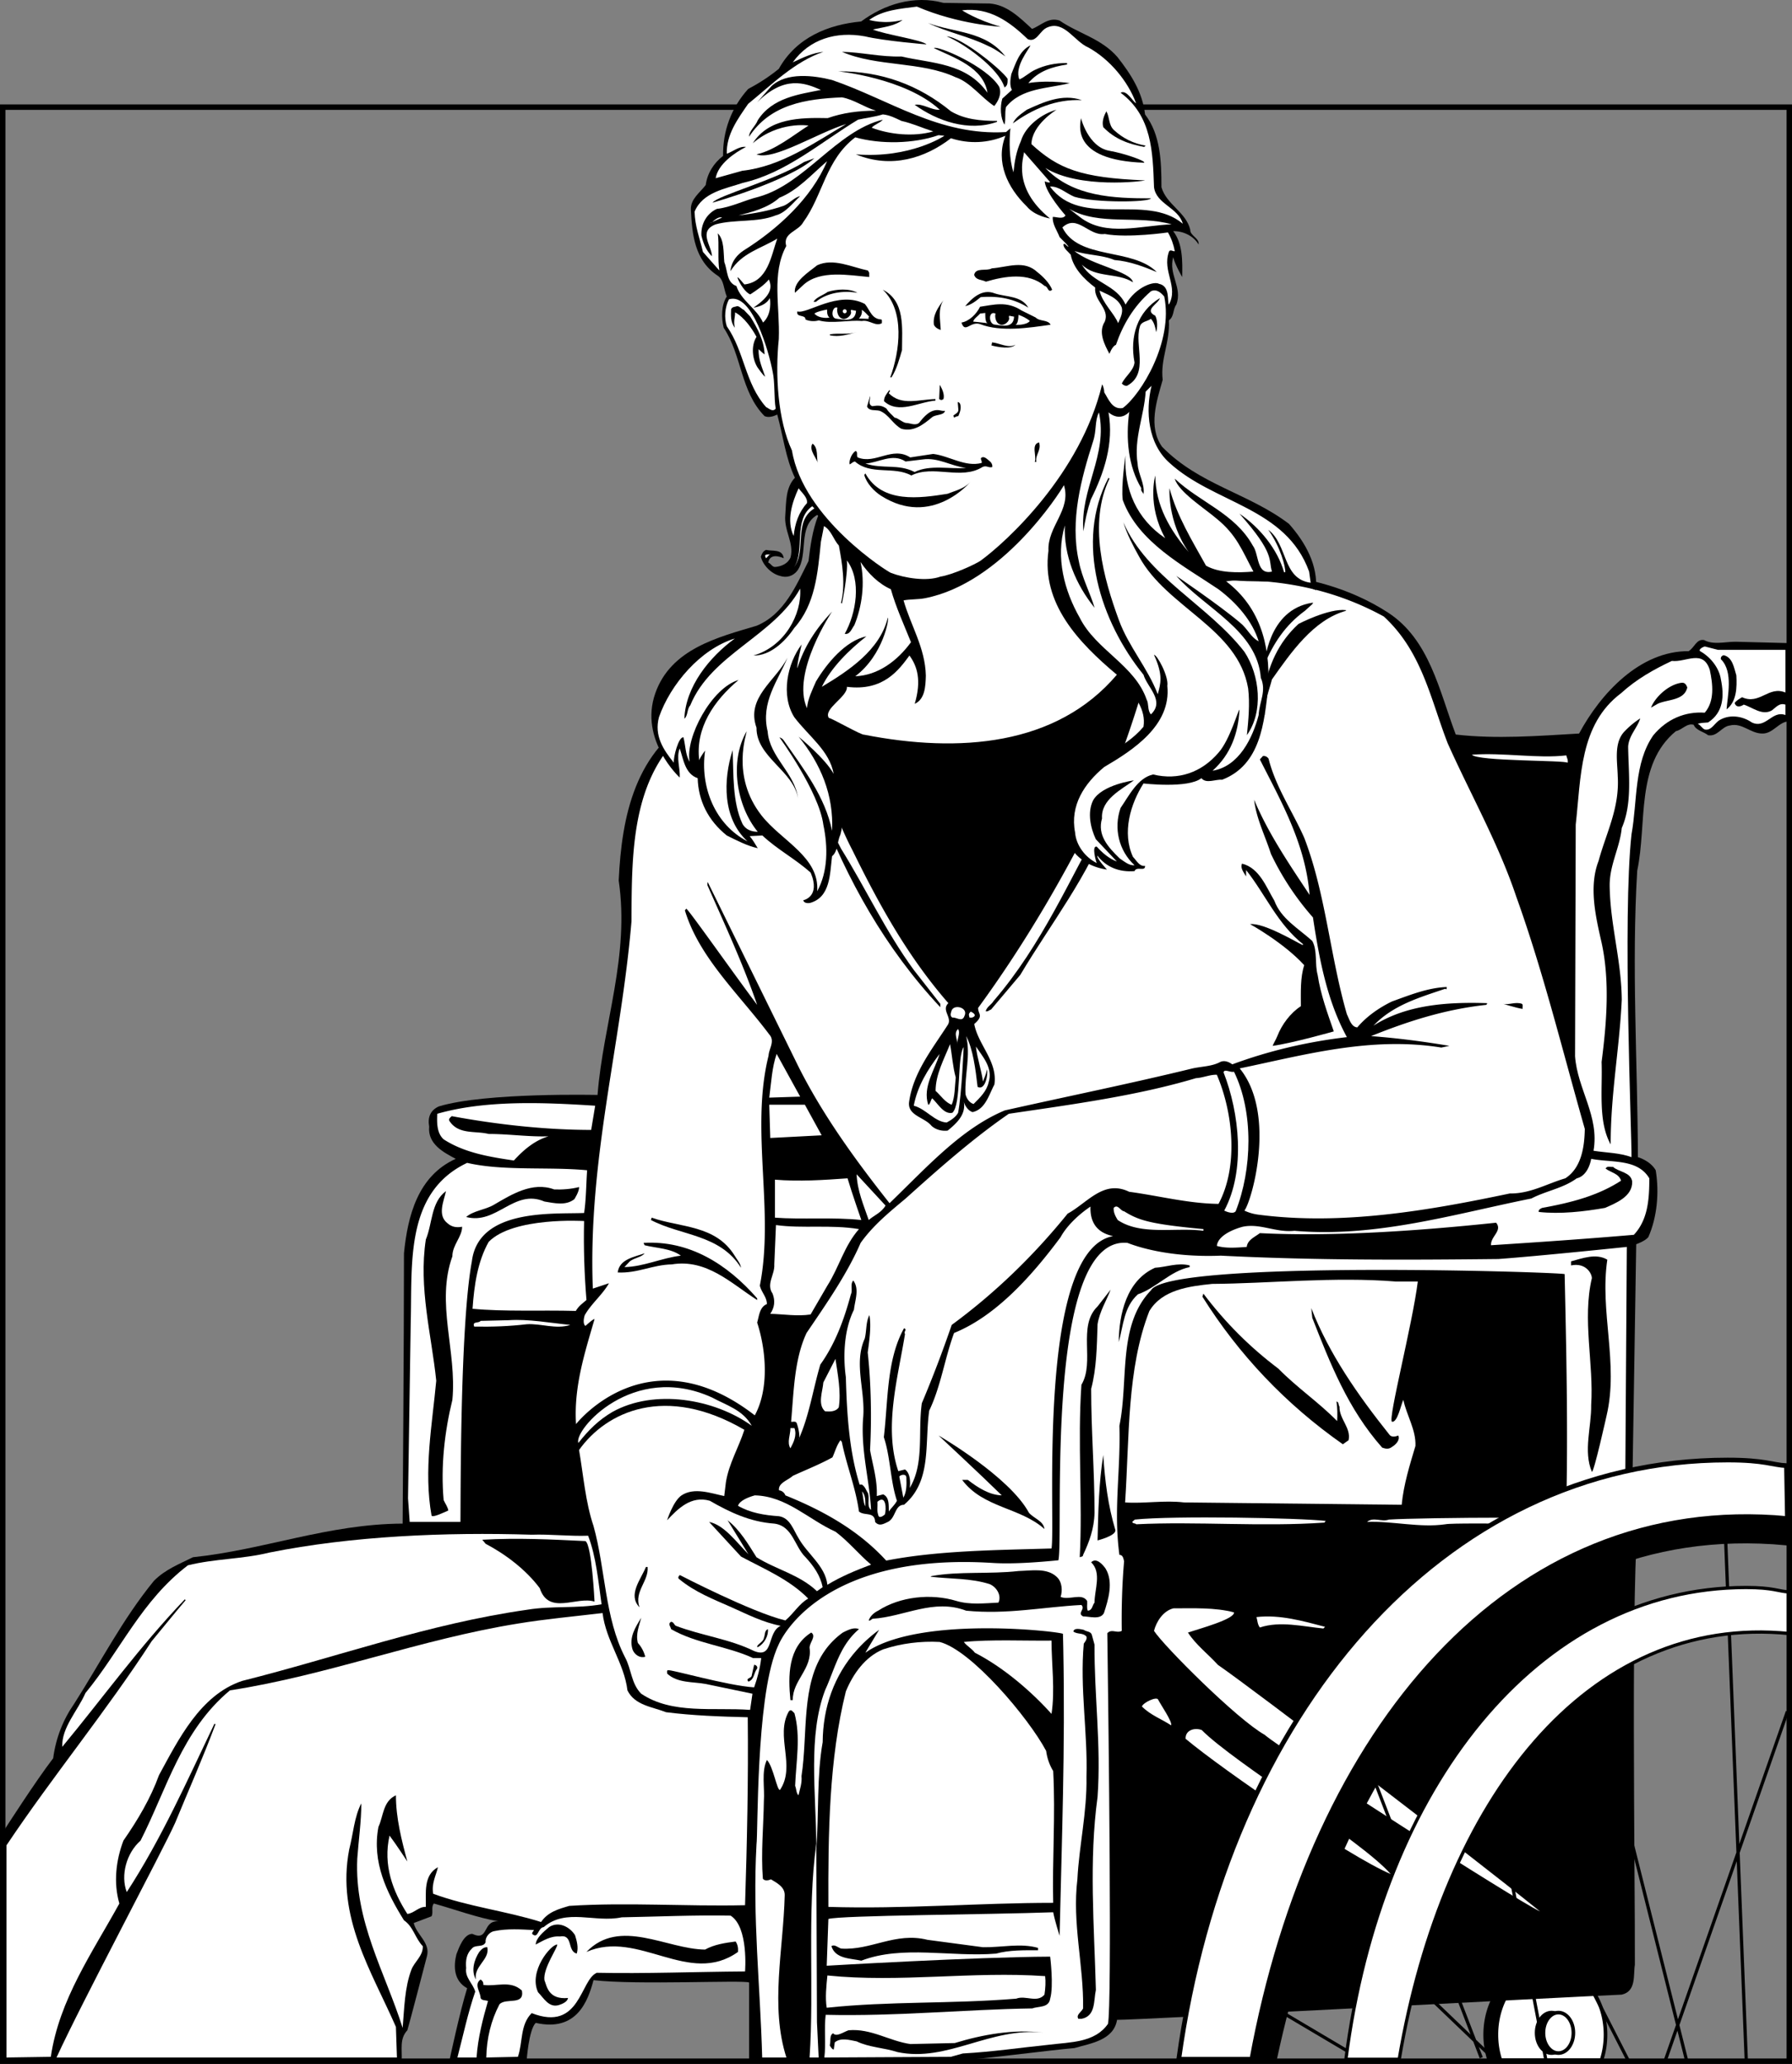
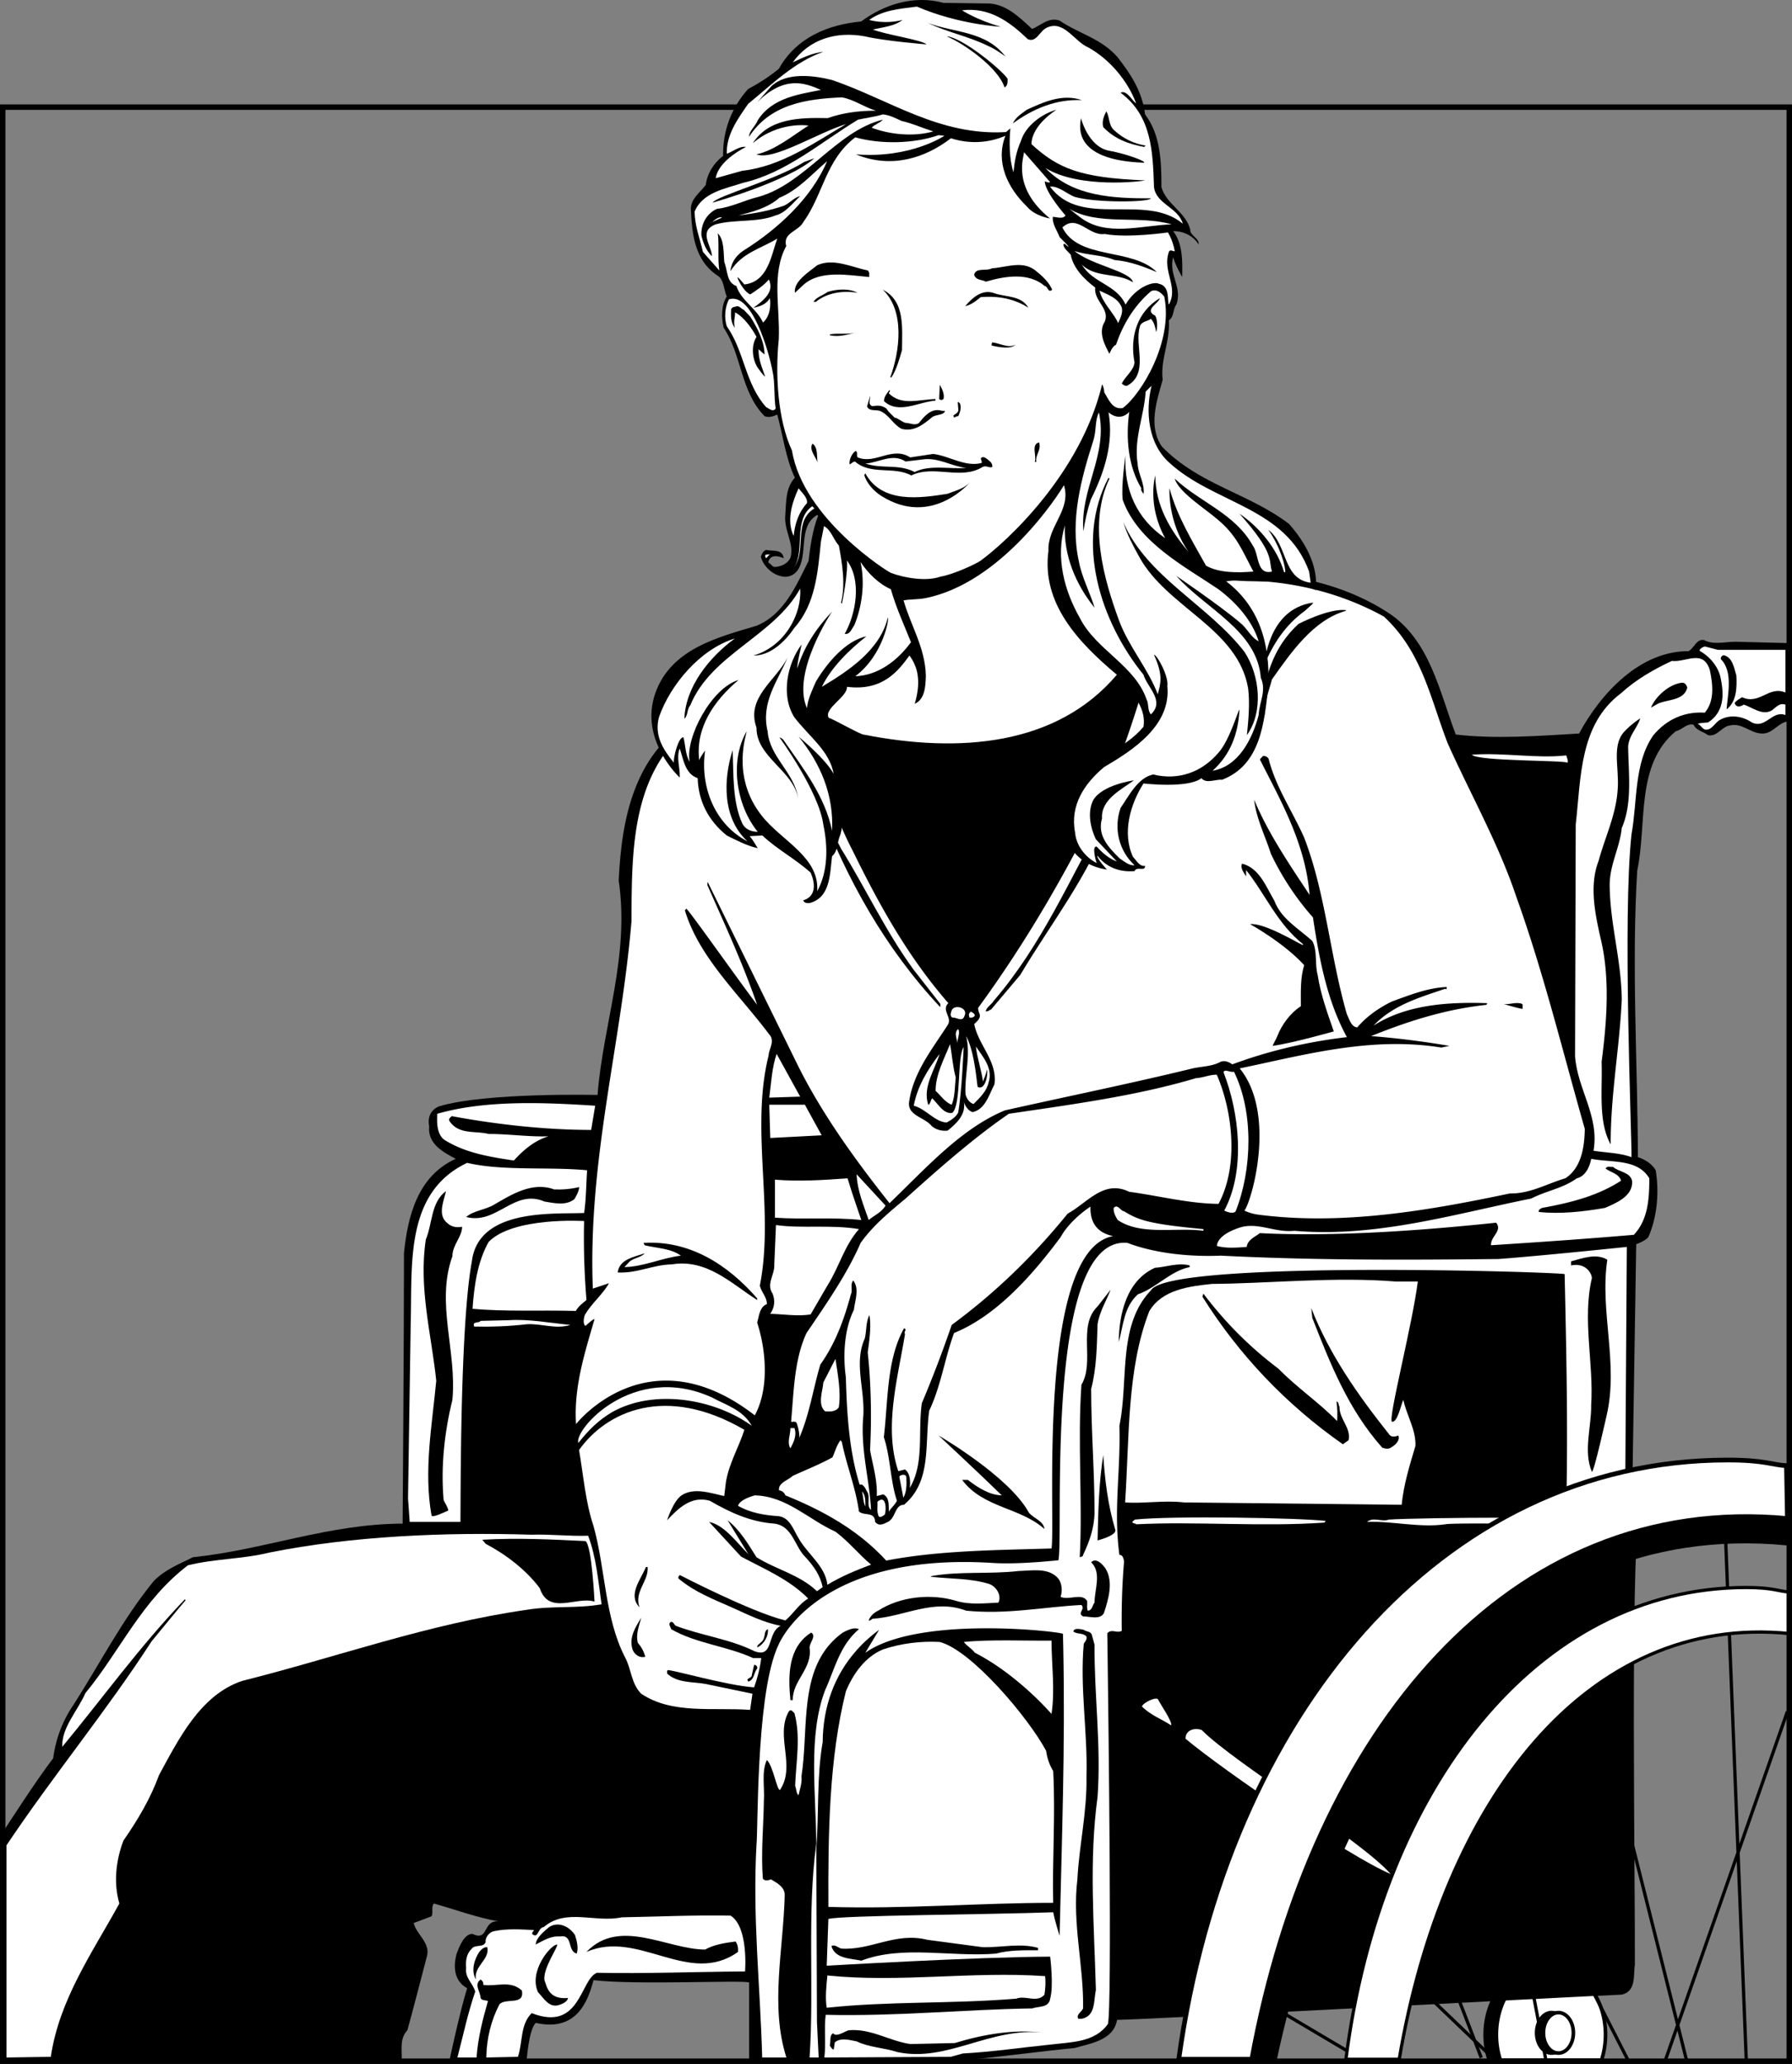
<svg xmlns="http://www.w3.org/2000/svg" width="469.706" height="540.716">
  <rect width="100%" height="100%" fill="#808080" stroke="none" />
  <path d="M392.224 533.05c0-9.192 5.625-16.758 12.832-17.668-.48-.063-.972-.094-1.469-.094-7.898 0-14.3 7.953-14.3 17.762 0 2.367.379 4.621 1.058 6.687h2.938a21.398 21.398 0 0 1-1.059-6.687" />
  <path fill="none" stroke="#000" stroke-width=".95" d="M392.224 533.05c0-9.192 5.625-16.758 12.832-17.668-.48-.063-.972-.094-1.469-.094-7.898 0-14.3 7.953-14.3 17.762 0 2.367.379 4.621 1.058 6.687h2.938a21.398 21.398 0 0 1-1.059-6.687zm0 0" />
  <path fill="#fff" d="M392.224 533.05c0 2.367.38 4.621 1.059 6.687h26.488a21.51 21.51 0 0 0 1.055-6.687c0-9.809-6.403-17.762-14.301-17.762-.496 0-.984.031-1.469.094-7.207.91-12.832 8.476-12.832 17.668" />
  <path fill="none" stroke="#000" stroke-width=".95" d="M392.224 533.05c0 2.367.38 4.621 1.059 6.687h26.488a21.51 21.51 0 0 0 1.055-6.687c0-9.809-6.403-17.762-14.301-17.762-.496 0-.984.031-1.469.094-7.207.91-12.832 8.476-12.832 17.668zm0 0" />
  <path d="M406.69 537.866c2.163 0 3.92-2.375 3.92-5.304 0-2.93-1.757-5.305-3.92-5.305-2.169 0-3.923 2.375-3.923 5.305 0 2.93 1.754 5.304 3.922 5.304" />
  <path fill="none" stroke="#000" stroke-width=".95" d="M406.69 537.866c2.163 0 3.92-2.375 3.92-5.304 0-2.93-1.757-5.305-3.92-5.305-2.169 0-3.923 2.375-3.923 5.305 0 2.93 1.754 5.304 3.922 5.304zm0 0" />
  <path fill="#fff" d="M408.482 537.866c2.164 0 3.922-2.375 3.922-5.304 0-2.93-1.758-5.305-3.922-5.305s-3.922 2.375-3.922 5.305c0 2.93 1.758 5.304 3.922 5.304" />
  <path fill="none" stroke="#000" stroke-width=".95" d="M408.482 537.866c2.164 0 3.922-2.375 3.922-5.304 0-2.93-1.758-5.305-3.922-5.305s-3.922 2.375-3.922 5.305c0 2.93 1.758 5.304 3.922 5.304zm0 0" />
  <path d="M363.783 160.464c10.969 7.11 13.476 20.61 17.793 31.969 10.57 1.234 21.754.355 32.324-.262 5.637-10.48 15.941-21.668 28.71-21.578 1.587-.969 2.028-3.262 4.056-2.91 2.464 1.324 5.37.441 8.277.441l13.918.356V189c-2.555 0-4.14 3.257-6.957 3.171-3.086 0-5.285-2.906-8.457-2.113-2.203.261-3.258 2.992-5.727 2.554-1.23-.968-3.172-1.234-3.785-2.73-1.762-.527-2.996 1.32-4.672 1.672-10.656 8.808-7.484 24.047-10.129 36.554-1.496 25.188.09 49.762.18 75.043 0 0 3.223.895 4.668 3.434.969 5.902.352 12.332-1.937 17.527-.883 1.055-3.172 1.848-3.172 1.848l-1.059 66.148s3.438 1.32 1.762 3.875c-2.203 16.032-.969 95.743-1.055 118.73-.441 2.642.438 6.958-3.437 7.84-14.446.618-127.711 6.692-132.293 6.606-.88 5.371-6.957 6.164-11.184 7.399-5.64.441-27.129 3.257-30.035 3.172-18.059.968-36.906-.18-55.227.175v-20.523c-1.32-.707-29.332.703-40.78-.617-1.454 5.476-4.392 13.633-15.15 11.187-1.847 1.848-2.378 9.953-2.378 9.953h-20.258s2.82-13.21 4.668-19.027c-3.524-1.938-3.61-5.723-2.817-8.895.704-1.851 1.942-5.27 4.141-5.355 4.492 2.113 2.55-3.543 6.867-3.277-5.636-.97-11.273-3.082-16.91-4.668-.793.882-.09 2.379-.617 3.347l-4.668 1.762c.707 3.082 4.492 5.195 3.434 8.809-1.055 4.05-4.403 16.91-5.106 19.289-2.113 2.289-1.32 4.933-1.5 8.015H.634V479.66c.176.086.266-.09.442-.176 0 0 8.367-13.035 12.86-18.851.702-5.285 2.554-10.04 5.55-14.356 6.867-10.746 12.594-22.02 20.875-32.148 2.992-2.996 6.691-4.406 10.215-6.164 18.672-1.938 35.406-8.719 54.96-8.809 0 0 .352-48.62.352-70.816.969-9.774 3.614-20.258 13.567-24.75-3.172-1.672-7.403-3.875-6.961-8.453-.442-2.469.351-4.317 2.554-5.285 12.157-3.7 41.575-2.996 41.575-2.996 1.496-18.848 8.457-36.29 5.547-56.192.793-16.914 4.316-34.176 20.699-43.16 16.12-14.18 37.52-15.855 57.867-19.82 9.691-.438 55.312-11.887 69.406-15.059 7.754-3.348 33.582-5.164 53.64 7.84" />
  <path fill="#fff" d="M362.724 161.519c10.043 9.25 12.246 21.668 16.735 33.207 5.992 13.386 13.3 26.246 17.968 40.164 7.137 19.816 12.157 40.515 17.97 60.86-.087 4.757-.884 10.218-5.11 12.948-4.844 1.41-9.16 4.051-14.532 3.965-20.964 4.402-43.863 8.453-65.972 5.547a12.257 12.257 0 0 1-3.61-1.055c1.895-2.347 8.5-25.343-1.234-37.257 16.648-3.438 34.262-8.458 52.848-5.461l2.113-.442c-6.781-1.144-13.563-2.027-20.523-2.555 9.601-3.875 19.468-7.042 30.21-8.19.09-.177.266-.263.176-.442-10.566-.352-21.226.441-29.77 5.902 5.2-5.46 12.157-7.398 18.852-9.687l.176.175c.262-.175.176-.441.176-.617-4.934.176-9.692 2.113-14.36 3.79-3.257 1.585-6.515 3.784-9.07 6.78-1.586-.085-2.113-2.203-2.73-3.433-4.403-15.153-5.547-31.621-11.184-46.242-3.086-6.961-7.488-13.301-9.34-20.7-.351-.527-.879-.793-1.496-.703l-.793.88c5.727 11.273 11.98 22.284 13.035 35.495-5.37-8.101-10.832-16.117-14.53-24.925.526 4.843 2.905 9.511 4.401 14.18a71.84 71.84 0 0 0 11.012 16.648c1.672 11.007 3.7 21.843 8.895 31.355-10.48 1.234-20.524 3.61-30.035 7.133-.88-.617-2.024-1.145-3.172-.617-2.114 1.148-4.754 1.148-7.22 1.676-16.206 3.964-32.765 7.308-49.237 11.007-11.45 4.758-20.61 15.063-30.211 24.309-9.07-11.45-17.528-23.164-23.867-35.758l-23.696-48.18-.176-.175v.793c4.582 10.394 9.336 20.609 13.036 31.355-5.989-7.926-18.055-25.101-18.582-25.191l-.356.441c3.7 12.332 14.184 21.934 22.11 32.5 1.585 1.762-.09 3.703-.176 5.55-4.844 19.38 1.586 40.692-2.29 60.247.352 1.672 1.848 2.992 1.848 4.844-1.937.793-2.023 3.082-2.554 4.843 2.378 7.313 3.171 17.352-.618 24.31-28.074-21.731-46.855 2.292-46.855 2.292-.617-9.777 2.289-18.672 4.844-27.48-.176-.266-2.38 1.761-2.38 1.761-.702-.531-.44-2.027-.175-2.82 1.676-2.996 4.668-5.371 6.344-8.367l-4.23 1.41c-1.321-33.734 7.398-63.77 10.128-96.184.09-19.113-.09-39.988 16.91-52.14 9.16-5.903 18.676-10.746 29.157-13.125 1.054 16.293 4.492 32.5 11.89 46.683 6.871 14.004 14.356 27.657 25.102 39.985-1.938 1.851 1.144 3.789-.176 5.726-4.14 6.43-9.07 12.508-10.129 20.258-.351 3.523 4.05 3.875 5.902 6.168 1.145 1.055 2.817 1.406 4.227 1.23 2.379-1.937 4.844-4.226 4.227-7.574.265 1.059 1.144 2.38 2.289 2.73 3.347-.702 4.316-4.581 5.726-7.222.883-6.078-4.226-10.305-5.285-15.851 2.613-2.274.961-2.567 1.023-4.23 12.508-17.087 23.239-35.626 32.36-54.345 8.988-18.445 17.176-51.613 16.469-53.465 6.253-1.582 12.156-3.699 18.851-4.226 14.18 0 27.13 3.172 38.664 9.512" />
  <path d="M288.298 204.062c-9.246 20.433-19.554 40.601-33.558 59.187-1.582-.086-2.906-1.586-4.492-1.055-13.739-15.328-21.489-33.91-29.328-52.054-4.227-10.922-5.637-22.285-6.957-34.438 4.933-1.941 10.742-1.851 15.851-3.613 10.219-1.848 57.957-12.242 72.488-15.238-1.144 17.175-8.718 31.707-14.004 47.21m53.731-44.038c-5.2 3.785-8.281 8.632-10.57 14.003 0 0 .765-14.332 12.507-16.117.72-.11-.707.969-1.937 2.114" />
  <path d="M352.775 160.023c-8.547 2.378-14.445 11.011-19.379 17.968-.793 3.082-2.027 5.899-1.937 9.336-1.325-1.762-.09-4.14-.176-6.164 1.144-6.695 3.699-12.773 9.07-17.707 0 0 7.93-4.137 12.422-3.61v.177" />
  <path fill="#fff" d="M467.978 170.241v11.184c-4.402-1.848-6.781 3.348-11.36 1.234-.706.438-1.41.793-1.94 1.496.355 1.325 1.585.97 2.378.442 2.29.703 4.848 2.992 7.399 1.496 1.058-.793 1.941-2.024 3.523-1.496v2.73c-3.523-1.32-5.11 3.7-8.808 1.938-2.551-1.762-6.075-2.203-8.72-.442-1.234.97-2.023 2.64-3.609 2.29-.707-.262-1.144-1.231-1.851-1.497.793-.261 1.762-.261 2.73-.351 4.055-2.64 4.23-6.961 3.348-11.274-.441-2.996-2.73-5.902-5.461-7.398-.441-.442.617-1.059 1.234-1.235l3.434.883h17.703" />
  <path d="M455.119 176.933c.176 3.172.09 6.87-2.555 8.898.18-3.172 1.852-9.867-1.496-13.125-.086-.531.176-.883.707-1.058 2.375.527 2.727 3.347 3.344 5.285" />
  <path fill="#fff" d="M448.162 175.523c.793 3.699 1.32 8.105-1.32 11.187-5.196-.352-9.954 1.672-13.477 5.902-5.11 7.309-4.14 17.176-5.727 25.98-2.379 21.583.09 79.009 0 84.56-3.082-1.149-6.605-1.149-9.953-1.676 1.586-9.07-4.226-16.118-4.844-24.75l.176-60.688c1.41-12.504.969-26.246 11.89-34.437 4.052-3.7 8.634-6.254 13.302-8.453 3.699.437 8.191-3.172 9.953 2.375" />
  <path d="M442.26 180.105c-.794 3.433-5.02 3.082-7.665 4.226l-1.847 1.059c1.054-2.73 4.582-6.078 8.015-6.52.883-.086 1.23.531 1.496 1.235m-12.332 8.101c-.793 2.555-2.992 4.492-3.168 7.399.086 7.046 1.145 14.886-1.675 21.316-.528 5.195-3.168 9.602-3.168 14.973.086 10.218 3.082 19.64 3.168 30.035-.618 13.035-2.907 24.574-2.907 37.875-3.347-5.989-2.113-14.446-2.379-21.582 1.325-10.215 2.204-21.227 0-31.266-1.496-6.605-3.433-14.621-.789-21.402 1.938-7.223 5.547-13.832 5.02-22.196-.09-3.875-1.059-8.632 1.672-11.628a22.424 22.424 0 0 1 4.226-3.524m-17.086 6.078c-5.37 23.34-2.113 48.797-2.554 72.93.441.266-14.883-49.5-27.477-72.664 9.688 1.055 19.992.969 30.031-.266" />
  <path fill="#fff" d="M410.552 197.898c.086.613.528 1.144.352 1.937-.527-.707-23.692-.352-25.102-2.117 8.192-.613 17.176 1.058 24.75.18" />
  <path d="M220.478 222.382c6.52 10.48 11.629 21.578 19.027 31.707l6.958 8.898v.88c-14.536-15.5-24.485-33.56-31.711-52.407 2.378 3.438 3.789 7.313 5.726 10.922m70.199-7.75c-5.195 14.621-15.238 27.3-23.254 40.781l-7.66 9.07c-.441.086-.793.618-1.41.442.352-1.235 1.496-1.676 2.113-2.73 12.684-14.712 19.907-31.973 29.153-48.27l1.234-1.41-.176 2.117m43.336 21.312c1.762 4.758 6.25 7.223 9.953 10.57 1.407 2.555.614 6.079 1.407 8.9.793 5.194 2.554 9.948 4.23 14.792 0 0-10.836 3.086-16.031 3.79.266-.704.879-1.673 1.23-2.556 1.149-2.992 3.438-6.078 6.168-7.835 0-3.704-.175-7.489.883-10.747-5.387-5.902-14.183-10.746-14.183-10.746 3.523-.441 12.066 4.668 13.742 5.461l.176-.175c-6.786-5.375-9.868-13.036-14.973-19.47v1.677c-.617-1.059-1.586-2.204-1.059-3.348 4.578 1.144 6.344 6.164 8.457 9.687m64.91 27.043c.356.262.09.88.18 1.32-1.308-.144-5.11-1.32-5.11-1.32 1.497.352 3.259-.617 4.93 0" />
  <path fill="#fff" d="M252.802 266.155c-.613 1.762-2.113.266-3.168.442-.707-.442-.441-1.145-.18-1.938.794-1.672 4.407-.617 3.348 1.496m1.938.442h-.617c-.262-.969-.227-.961.3-1.574.727.285 1.832 1.097.317 1.574m-3.785 6.957c0-1.32-1.059-2.906.175-3.961.704 1.144-.351 2.555-.175 3.96m5.285 11.188c1.976 1.078 2.816-3.258 2.465-4.578-.367 1.738-.703 2.113-1.055 3.168-.441-3.168-1.5-5.988-1.852-9.16 1.762 2.644 4.493 5.55 3.348 9.336-.527 2.379-2.203 3.965-3.965 5.726-1.144-.351-1.847-1.496-2.113-2.554-.266-5.196 1.41-10.13.176-15.239 1.789 3.368 2.465 8.723 2.996 13.301m-5.727-2.465c-.265 2.38-.175 5.02-1.058 7.133-1.672-.527-2.993-2.554-4.227-3.613 0-4.313 2.203-8.277 3.79-12.242.527 2.73.702 5.902 1.495 8.722" />
  <path fill="#fff" d="M251.13 291.523c-.617 1.144-1.851 1.937-2.996 2.554-3.168-.176-5.46-3.61-8.629-4.402.965-5.11 3.61-9.426 6.782-13.567-1.32 4.317-4.492 8.633-2.996 13.301.441.176.707-1.41 1.058-1.672 1.496 1.41 3.082 4.313 5.285 3.786 2.375-2.2 1.192-14.739 2.954-17.204 0 0-.489 12.184-1.458 17.204m-49.5-3.965c.528-3.961.704-7.926 1.938-11.45l6.164 11.188-8.102.262m121.813-6.782c5.195 10.57 4.758 25.633.441 36.555-.793.969-2.996-.176-2.996-.176 5.637-10.484 3.965-25.632-.175-36.203.175-1.054 1.671.09 2.73-.176" />
  <path fill="#fff" d="M318.95 281.57c4.227 9.863 5.723 23.956.442 33.824-7.93-.09-15.59-2.114-23.43-3.172-6.695-3.258-10.921 2.906-16.117 5.726-8.984 11.098-19.113 20.875-30.39 29.153a318.19 318.19 0 0 1-7.836 20.523c-1.059 7.66.703 15.766-3.172 22.195.176-1.234.266-3.789-1.234-4.847l-1.758.441c-3.88-11.45-.09-24.484 1.758-35.933-.438-.707.707-1.145-.262-1.497-4.582 8.278-4.14 18.758-5.285 28.536 1.761 5.285 1.672 11.363 3.433 16.648-.527 1.055-1.496 1.848-2.113 2.816-.086-1.671.176-3.699-1.496-4.492l-1.676.442c.176-4.317-1.055-8.016-1.762-12.067.442-8.281.266-17.527-.613-25.543.438-3.172.969-7.047.438-9.777-.97 1.852-.704 4.227-1.23 6.164-2.997 6.695.35 13.828-.442 21.14-.532 8.454 1.672 15.68 2.113 23.692-1.234-.879-.266-3.082-.879-4.492-.441-.617-.617-1.496-1.5-2.11h-.617c-2.73-8.722-3.344-18.324-3.61-28.101-.792-5.723-.44-12.594 2.114-17.703.265-2.465 1.496-5.461-.176-7.664-.879.972-.086 2.558-.617 3.613-1.762 6.52-4.051 12.86-8.016 18.41-1.937 6.516-2.906 13.473-5.722 19.64.527-.527 0-2.995-.442-4.226-.265-.707-.969-.355-1.496-.441.703-7.75.793-16.297 4.05-23.254 5.196-7.664 10.571-15.324 14.18-23.606 3.258-4.578 7.575-8.101 11.801-11.625 8.809-7.93 17.703-15.765 27.04-22.195 16.648-2.465 33.386-4.668 49.062-9.336 1.848-.09 3.7-.969 5.46-.883m-162.945 8.106-1.054 6.34c-11.89 0-24.754-1.41-36.555-3.61-.351.352-.883.703-.617 1.23 2.379 3.7 6.785 2.555 10.305 3.438 5.285 0 10.57.793 15.68.617-3.524 1.055-6.43 3.434-9.071 6.34-6.52-.968-12.95-2.027-18.41-5.547-1.848-1.675-1.762-4.492-1.676-6.695 12.598-3.613 27.746-2.996 41.398-2.113m59.364 7.75-13.473.703-.266-8.719h9.336l4.403 8.016m216.937 11.273c0 5.461-.351 10.832-4.05 14.797-12.333 1.059-25.102 1.938-37.434 2.73-.176-2.288 3.082-3.785 1.324-5.902-20.082 2.117-42.633 3.703-61.922 2.73-1.234.973-3.258 1.762-3.433 3.614-2.47.176-5.461.441-7.84-.266.265-2.64 4.14-4.316 6.781-5.02 4.582-.968 8.633 1.587 13.563 1.06 21.406 1.847 41.925-4.407 62.097-8.458 3.875-2.027 8.278-2.644 11.89-5.285 2.29-.527 3.434-3.082 3.786-5.11 5.375 1.06 12.156-.085 15.238 5.11m-278.414-2.113c-.265 3.7-.265 7.84-.793 11.188-7.84.351-27.695-1.333-29.418 12.68-3.172 17.09-2.906 63.241-2.996 68.26h-13.3l-.438-6.163.703-45.89c.441-15.5-1.586-34.262 14.797-42.012 9.512 2.199 21.406.968 31.445 1.937" />
  <path d="M427.814 309.491c.176 3.965-4.316 5.723-7.133 6.957-5.55.97-11.715 1.676-17.351 1.059-.176-.527.441-.883.879-1.059 7.312-1.32 14.445-3.082 20.699-7.133-.617-1.937-2.73-2.113-4.051-3.171.352-.793 1.32-.352 1.938-.442 1.585 1.41 4.578 1.324 5.02 3.79" />
  <path fill="#fff" d="M232.107 315.831c-1.059 1.852-2.996 2.555-4.406 3.79-1.32-3.876-2.996-7.665-3.168-11.981l7.574 8.191m-9.953-7.133c1.144 3.875 3.61 10.922 3.61 10.922-7.223-.793-15.766-.09-22.637-.617v-9.953c6.343.531 12.859.09 19.027-.352" />
  <path d="M151.779 310.987c.086 1.145-1.234 3.172-1.234 3.172-2.204 1.762-5.196 1.055-7.84.617-8.012-3.437-12.508 6.164-20.52 4.051 1.938-1.672 4.93-1.847 7.223-3.172 4.668-2.73 10.129-6.164 15.851-4.05 2.028.09 4.493-.09 6.52-.618m-34.441 9.513c1.058.972 2.378 1.148 3.789.882 0 2.644-2.555 4.754-2.555 7.75-4.402 12.242 1.234 24.926 0 37.61-2.027 8.28-3.082 17.35-2.29 26.25.438.968 1.056 1.757 1.231 2.726-1.406.617-4.136 1.941-4.402 1.324-2.113-11.805.176-23.871 1.234-35.32-1.234-11.98-4.668-24.309-2.73-36.992 1.762-4.23 1.32-9.778 5.285-12.684-.531 2.555-2.379 6.34.438 8.453m190.867-3.609c3.789 1.496 8.898-.352 11.8 3.172 1.942.527 4.668-.09 5.727 0-3.434.968-7.75 1.937-9.246 5.722-8.106-1.054-15.77-2.816-23.695-4.226l-3.172-1.496c-.086-2.38-.969-5.2 1.234-6.52 5.902.793 11.45 2.555 17.352 3.348" />
  <path fill="#fff" d="M291.736 323.847c-20.188 3.687-14.969 75.129-16.121 81.824-14.707.441-29.77.531-43.332 3.172-7.399-8.102-16.824-13.211-26.426-17.086a2.016 2.016 0 0 0-1.672-1.324c-.265-1.934 2.38-2.64 3.61-3.785 3.437-1.586 7.046-2.993 10.394-4.844.707-1.5 1.059-3.082 2.113-4.492l.352.441c1.234 6.164 3.613 11.89 4.492 18.23 1.41 1.235 4.14-.085 4.23 2.73 1.055 1.235 2.2.532 3.344 0 2.118-1.054 1.762-4.491 4.23-4.491 7.31-6.164 5.372-15.766 6.606-24.66 3.082-6.43 4.051-13.653 6.516-20.348 11.098-4.492 20.523-15.149 27.922-25.102 1.672-3.082 4.933-6.078 7.84-8.015-.258 6.543 4.668 7.398 5.902 7.75m2.902-6.516c3.825 2.371 6.758 3.352 20.79 4.668v.441c-7.223-.968-16.294 1.32-22.462-2.82-.527-.879-1.144-1.937-1.054-3.172 1.054-1.144 1.761.793 2.726.883" />
-   <path d="M192.56 328.956c.613 1.059 1.496 1.938 1.672 3.172-5.547-8.809-15.766-8.367-23.605-12.508l.175-.617c7.575 2.645 16.735 1.852 21.758 9.953" />
  <path fill="#fff" d="M153.1 319.886c-.177 7.043.089 14.18.616 20.695-1.234 1.059-1.996 1.535-2.789 2.856-9.297-.247-18.703.23-27.07-.563.441-6.254 1.32-12.332 4.227-17.527 6.453-6.621 25.015-5.461 25.015-5.461M225.146 322c-3.875 4.401-5.195 9.952-8.277 14.796l-4.407 7.574c-3.519.528-7.046-.086-10.566-.176 1.145-1.671 1.32-3.437.613-5.285-1.761-2.554.618-4.93.442-7.664l.441-10.305c6.957.97 14.356-.175 21.754 1.06" />
  <path d="M198.459 340.14v.441c-6.872-4.402-13.211-10.832-22.372-9.336-5.019.09-8.984 2.38-14.18 2.117.438-3.527 4.403-4.054 7.048-5.023-.793 1.059-2.645 1.144-3.875 2.113l-1.41 1.5c5.02-.09 9.687-2.379 14.796-2.996-2.644-1.937-6.343-1.937-9.511-2.73l-.266-.618c11.977-.703 21.93 5.551 29.77 14.532" />
  <path fill="#fff" d="M216.279 432.315c-6.395 8.93-4.492 21.891-6.195 32.985.18 1.851-.438 3.437-.79 5.023-.617-.53-.53-1.675-.882-2.465.265-6.52 1.5-12.863-.176-19.027-.527-.441-.879-1.234-1.496-.441-3.613 6.43 1.937 14.27-2.29 20.523-.792.266-1.76-6.164-3.437-7.84-1.496 3.082-.527 7.399-.793 10.746-.086 6.516-.793 13.563-.265 20.348.441.703 1.586.438 2.117.176 1.586.969 3.7 2.023 3.61 4.226-.352 14.18-3.876 28.977.44 42.454h-6.343c-.527-19.114-2.55-36.465-1.496-55.754.426-3.153-.137-37.555 5.172-50.954h12.824" />
  <path fill="#fff" d="M224.54 432.315c-5.91 6.637-8.835 14.942-8.906 24.09-1.586 8.985-.968 18.848-1.671 28.098l.175 45.273.442 9.247h-2.38c1.235-18.145-.706-38.051 1.763-56.016-.09-13.215-2.204-28.274 2.289-40.164 1.593-3.469 2.675-7.18 4.507-10.528h3.782m3.289 0c-.348.215-.684.434-1.008.665.117-.204.25-.426.39-.665h.618" />
  <path fill="#fff" d="M290.298 432.315c.258 19.055 1.188 93.067.114 97.899-3.434 4.934-9.778 4.758-15.414 5.46-7.75.794-14.707 1.852-22.633 2.294l-3.172.879-33.117.176c.437-3.524-.09-7.84.351-11.184 18.496.437 36.465-1.41 54.168-1.676 1.586-.617 4.317-.086 4.668-2.555.969-3.347 0-11.007 0-11.007-19.73.086-58.57 2.379-58.57 2.379l.437-12.247c2.997-.968 42.458-1.144 58.926-1.761.442 2.293 1.676 6.168 1.676 6.168.582-25.114 1.48-49.356.977-74.825h11.59" />
  <path fill="#fff" d="M203.455 432.315c.175-.449.363-.875.554-1.277 1.848-4.402 14.04-24.234 56.192-21.578 5.187.328 11.847-.172 17.219-.7 1.468-6.85-3.915-85.144 18.101-83.152 2.469.97 10.934 3.883 24.484 3.348 24.399 1.234 48.27 1.145 72.754.879 10.836-.789 33.649-3.168 33.649-3.168l-.442 66.5s-10.304.438-15.414.703c.442-19.996 0-40.426-.441-60.07-.527-.527-103.82-3.82-108.422 4.23-8.809 9.16-5.816 23.516-8.281 35.493.351 11.98-1.586 21.933 0 33.824.969 0 1.058 1.054 1.23 1.672-.523 5.988-.703 12.332-.613 18.234-1.32.703-2.645-.617-3.79.617 0 0 .024 1.617.063 4.445h-11.59a527.814 527.814 0 0 0-.097-4.269c-.086-.516-35.91-4.816-50.781 4.27h-.617a1151.18 1151.18 0 0 1 3.218-5.329 37.768 37.768 0 0 0-5.89 5.328h-3.782c1.102-2.007 2.473-3.886 4.387-5.503-1.32-.618-2.992.265-4.226.882a19.965 19.965 0 0 0-4.641 4.621h-12.824" />
  <path d="M421.298 330.015c-2.027 13.562 2.993 27.215-.175 40.777 0 0-3.348 15.063-3.875 14.797-2.293-5.461-.09-11.715-.18-17.524.707-10.835-2.375-22.375.18-33.207 0-1.234-1.59-4.144-5.461-3.347v-1.059c2.906-.789 6.605-2.199 9.511-.437m-109.48 1.937c-5.11 1.055-8.723 5.461-13.566 7.133-3.7 3.348-3.786 8.105-5.02 12.508.09-7.309 2.023-16.121 9.512-19.465 2.996-.176 5.902-1.41 9.074-.617v.441m95.914 3.52s.617 57.695 0 58.398c-4.668 0-10.039.88-14.531 0-7.664 1.059-16.469.617-24.133.352 1.32-5.371 3.434-10.39 4.668-15.852-.883-5.023-3.965-9.164-5.11-14.094 2.114-9.601 4.493-19.027 6.165-28.804 11.363-.703 32.941 0 32.941 0" />
  <path fill="#fff" d="M371.623 335.737c-1.41 11.274-7.84 35.938-6.785 36.73 1.5.266 2.378-4.581 2.996-5.726.882 4.14 3.347 7.84 3.171 12.067-1.5 5.023-3.082 10.043-3.609 15.414l-57.078-.617c-5.11-.614-10.656.355-15.414 0 1.144-17.086.441-34.965 6.344-50.114 3.347-5.636 10.48-6.52 16.468-7.136 14.797-.09 32.063-1.938 48.18-.618h5.727" />
  <path d="M287.685 346.925c-.18 5.812-.265 11.625-1.676 16.91 0 11.273.88 21.316.88 32.5-.087 4.14-1.407 7.664-2.993 11.012 0 .527-.527.441-.883.617.793-14.535-.613-29.95.442-45.184 3.613-5.992-1.145-15.328 4.23-20.523l3.434-4.402c-1.149 2.992-2.906 5.722-3.434 9.07m47.383 11.625c4.934 5.02 10.57 8.808 15.414 13.742.09-1.5.09-3.523-.176-5.11.703.09.442.883.793 1.321-.09 3.258 3.082 5.55 2.38 8.809l-1.497 1.058c-14.977-10.484-27.309-23.52-36.82-38.668l.265-.793c5.727 7.574 12.157 14.004 19.641 19.64m29.152 17.352c.532.707 1.676.442 2.293.176.528 1.145-.617 2.38-1.675 2.996-.79.617-1.583.528-2.551.176-8.985-10.129-13.653-22.11-18.32-34l-.266-2.55c4.668 11.976 12.156 22.722 20.52 33.202m-213.676-30.914c-.528 2.203-.09 4.578 1.058 6.34-7.93 15.153-1.676 33.91 1.848 49.059-9.778-1.496-19.992-1.406-29.77-1.672-.968-17.703-.968-35.934 0-54.168v.266l26.864.175m61.3.618c-5.105 10.039-6.957 21.753-6.605 33.468.707.617.265 1.938 1.324 2.29 5.02-2.29 6.164-8.016 7.574-12.684 0 1.586.969 2.554 2.29 3.172 1.675 0 2.995-.97 4.05-1.938-.09 2.996.527 5.637-2.289 7.399-.351.878-1.059 1.586-.879 2.554-5.64 2.555-11.453 4.844-16.297 9.336-4.05-1.234-6.605 1.762-9.07 4.668-.707-1.32-.441-3.699-.18-5.285.617-4.492 3.524-8.016 5.024-12.066 2.816-1.32 2.379-5.02 4.226-7.223 2.996-7.133 1.762-16.031.266-23.43 3.61.266 7.133-.441 10.566-.261" />
  <path fill="#fff" d="M149.49 347.1c-3.79 1.235-7.754-.44-11.453-.175-4.403.527-8.985.703-13.739.617-.617-1.5 1.23-.793 1.672-1.5l7.399-.176c5.11-.351 10.746.707 16.12 1.235m70.371 21.578c-.792 1.234-2.464 1.148-3.608 1.058-2.024-1.851-.618-5.199-.442-7.574l3.172-6.168c.617 4.14 1.496 8.633.879 12.684m-22.813 4.844c-9.773-7.043-25.543-9.774-36.55-3.61-3.614 2.113-6.254 4.754-8.895 8.102-1.32-3.258 14.25-21.367 35.055-11.89 3.699 2.026 8.015 3.171 10.39 7.398" />
  <path fill="#fff" d="M195.11 374.581c-1.495 4.668-4.05 8.809-4.843 13.742l-.437 3.61c-3.438-.703-7.84-2.38-11.188-.176-2.203 1.496-3.789 6.52-3.789 6.52 2.82-2.997 6.254-6.52 11.188-5.11 5.195 2.992 10.57 5.547 16.91 5.988 4.844.618 5.285 5.989 8.191 8.809 2.203 2.375 3.875 4.844 4.492 7.836l-1.496 1.058c-4.668-4.402-10.656-5.636-15.855-8.894-2.113-3.348-4.317-7.137-7.574-9.688l5.46 8.895c-3.171-3.172-6.34-7.664-10.304-8.457l8.367 9.074c6.078 3.258 12.684 5.988 17.613 11.008-2.375 1.32-3.785 3.875-5.988 5.727-8.809-2.114-27.656-11.891-27.656-11.891-.352.266-.617.793-.176 1.058 4.14 3.434 8.984 5.282 13.738 7.395 4.14 1.852 8.282 3.965 12.864 4.844-3.7 1.676-1.676 8.722-6.961 6.61-6.43-3.173-13.829-4.056-20.52-6.61-.531-.352-.531-.969-1.234-1.055-.969.527-.09 1.32 0 1.938 6.605 3.785 14.62 4.402 21.492 7.574h2.113c-.265 2.469-.969 5.195-1.851 7.664-7.047-.442-21.844-4.758-22.637-4.492-.352.175-.086.617-.176.879 2.73 2.554 6.871 2.113 10.129 2.73l12.246 2.555-.617 4.23c-9.602-.707-20.434 1.23-28.54-4.23-2.644-2.64-2.554-6.43-4.226-9.512-5.375-10.395-5.11-23.078-8.28-34.437-2.114-6.254-2.642-13.215-3.786-19.907 7.133-10.039 22.637-17.347 43.332-5.285m13.125-.441c.707 1.937-.266 3.789-1.059 5.285-.968-1.586 0-3.434 0-5.285h1.059" />
  <path d="M269.712 396.335c1.325 1.5 3.79 2.117 4.055 4.23-6.43-5.726-16.031-5.46-21.578-12.859h1.496c2.64 2.024 5.637 3.961 8.895 4.05-5.285-5.198-16.559-15.679-16.559-15.679s18.586 10.746 23.691 20.258m22.641 4.492c.262 1.5-4.668 2.73-4.668 2.73.176-7.84.352-15.148 1.496-22.37.438 6.78 1.23 13.21 3.172 19.64" />
  <path fill="#fff" d="M237.568 387.089c.086 1.851.086 3.785-.793 5.285l-1.059-5.55c.352-.528 1.852-.794 1.852.265m-10.746 7.574c-.617-1.234-.531-2.64-.883-3.965.969 1.059.883 2.47.883 3.965m-7.84 6.606c3.434 2.554 6.164 5.988 9.336 8.632-3.965 1.497-7.84 3.082-11.45 5.282-.53-4.93-5.284-8.102-7.573-12.239-1.325-2.117-2.204-5.285-5.11-5.726-3.875-.266-7.574-.883-10.746-2.73.441-1.41 2.816-2.29 4.402-2.731 8.282.176 14.094 6.34 21.141 9.512m12.945-4.493c-.437.352-1.582 1.235-1.757 0-.356-.968-.09-2.203-.18-3.347 2.293-2.024 2.379 2.027 1.937 3.347" />
  <path d="M315.779 395.542c18.41.176 102.894 1.8 110.629.793l1.406.707c-1.848 21.492-2.64 101.816-2.113 120.05a6.44 6.44 0 0 1-1.235 3.348c-29.418 1.145-131.058 5.899-131.058 5.899v-2.113c1.847-.176 13.476 1.761 16.469-.618-.086-1.671-12.063-.968-16.47-1.23 0 0-.616-83.059-.616-92.574 1.058-.703 3.347-.176 3.347-2.11 0-7.312 1.938-15.328 0-21.847l-1.234-.614v-10.57c6.871.442 13.742.969 20.875.88" />
  <path fill="#fff" d="m347.49 398.452-.356.438c-16.293 1.144-33.644-.352-49.32.441-.266-.351-.793-.086-1.059-.617l.704-.617c10.043-1.055 43.336-.438 50.03.355m78.201.031c-1.677 1.325-44.29.23-46.845.848-6.78.969-13.742-.879-20.523-.617 1.672-1.41 3.785.09 5.726-.617 8.192-.528 53.711-.934 61.641.386" />
  <path d="M355.767 398.714v.441c-1.937.442-4.05 0-5.902-.441 1.058-1.23 3.348-.262 4.844-.879.355.352.617.793 1.058.879" />
  <path fill="#fff" d="M154.158 402.327c2.113 5.547 2.64 11.801 3.52 17.965-6.43 1.148-12.946.356-19.376 1.41-26.07 3.7-49.941 12.422-74.867 18.672-11.012 3.7-16.734 15.504-21.754 24.664-2.203 6.078-5.55 11.715-9.336 17.176-1.937 5.11-2.644 11.008-1.058 16.469-7.133 12.949-15.766 25.191-17.969 40.164l-11.625.176v-55.579c12.066-18.054 26.246-35.23 38.05-53.46 2.993-3.614 5.9-7.223 8.895-10.747l-.176-.265C36.572 431.39 26.97 444.78 16.314 457.64c-.176-5.11 4.05-9.426 6.078-14.094 9.16-11.098 14.707-24.223 26.863-33.469 7.133-1.762 14.27-1.586 21.403-3.347 21.578-4.317 45.887-5.372 68.703-4.668 4.754-.176 9.953.441 14.797.265" />
  <path d="M153.45 403.733c1.673.97 2.38 15.856 2.38 15.856-4.668-1.496-11.977 3.7-14.356-3.524-3.613-4.843-8.984-8.894-14.183-11.625l-.88-1.058c9.25-.527 17.97-.086 27.04.351m136.347 7.223c2.114 3.524.704 8.106-.441 11.629-.969 1.848-3.789.879-5.46.879-1.677-.879.702-1.848-.442-2.996-10.04.531-19.465 2.555-30.211 1.5-8.543-3.262-16.207 1.586-24.485 2.113-.351.09-.617.617-1.058.442.351-1.145 1.5-2.114 2.469-2.555 5.722-3.7 13.828-4.582 20.52-2.555 3.523 1.055 7.222.617 11.01.442.88-1.852-.44-4.055-2.292-4.848-5.02-1.582-10.04-1.317-15.5-1.934l.265-.175c7.309-1.325 15.149-.442 22.813-1.325 3.344-.086 7.398-.879 9.953 1.5 1.496 1.317 1.586 3.7 1.055 5.282 2.289.968 5.55-1.145 6.957 1.058.09.88-.176 1.848.176 2.555 1.234-.09 1.148-1.41 1.761-2.113 0-3.438 1.942-7.84-.879-10.57 1.32-1.321 2.996.527 3.79 1.671m-120.055-.441c.355 3.703-3.61 6.433-2.114 10.57-3.167-3.258.356-7.309 1.676-10.57h.438" />
-   <path fill="#fff" d="M323.443 422.41c.262 1.761-9.16 4.312-12.066 5.284 2.023 3.168 5.37 5.723 7.84 8.454 10.304 7.136 63.257 47.554 84.449 64.605-6.43-2.992-66.48-41.441-72.207-46.285-7.223-4.05-26.336-23.164-28.98-27.215.616-2.469 2.468-5.285 5.108-5.902 5.11 0 10.922-.266 15.856 1.058m-165.5.176c.883 7.309 5.637 13.035 6.52 20.258 1.937 3.96 6.605 4.316 10.128 5.722 6.957.883 14.18 1.145 21.403 1.32.176 16.032-.176 32.68-.707 49.24-15.676.35-30.825-.794-46.063.175-2.73.793-5.636 1.586-7.398 4.226-9.25-2.906-19.203-4.05-28.274-7.398-.527-2.64.793-4.93 1.235-6.957-3.875 2.113-3.086 6.781-3.172 10.394-1.852-.09-3.082 1.672-4.844 1.848-3.789-5.902-6.43-12.77-4.668-20.523 1.672 2.203 4.668 6.785 4.668 6.785-1.5-5.55-2.996-11.363-2.996-17.352-3.434 1.586-3.258 5.461-4.578 8.278-1.762 9.25 2.2 17.265 6.691 24.484 2.469 1.676 2.907 4.672 4.934 6.785.09 2.555-2.203 4.051-2.996 6.164-1.762 4.668-1.848 10.043-2.29 15.239-4.577-14.532-12.683-27.922-11.89-44.391.352-4.844 1.059-9.777 1.059-14.445-1.852 3.523-2.118 8.015-3.172 12.066-3.438 17.793 5.902 31.973 12.242 46.504l.266 8.016H14.818c6.516-14.27 28.184-54.872 31.09-61.477 3.523-8.547 7.308-17.09 10.57-25.809l-.266-.175c-7.132 14.886-13.828 30.035-22.988 44.128-1.672-4.406-.09-10.218 3.61-13.476 6.87-13.477 10.746-28.8 23.43-39.371 25.718-3.965 49.765-13.387 75.66-17.528 6.956-1.144 14.62-1.851 22.019-2.73m189.371 3.609-.441.442c-5.375-.528-11.364-2.028-16.649-.266-.617-.793-.617-1.762-.879-2.73 6.164-.703 12.242 1.058 17.97 2.554" />
  <path d="M167.193 430.421c.969 1.059 1.586 2.293 1.937 3.613-1.585.442-2.91-.703-3.347-1.937-.969-3.172.793-5.813 2.289-8.282-.527 2.114-1.496 4.231-.879 6.606m34.086-3.609c.176 1.761-.969 3.785-2.555 4.668h-.265c-.176-.618 1.675-1.32 1.761-2.38.352-.702.09-1.937 1.059-2.288m84.906 1.496.703 2.554c-.086 13.387 1.762 26.336.797 39.899-2.293 16.738-.883 33.734-.441 50.558-.617 2.82 0 6.871-3.79 7.575h-.792c-.703-1.055.793-1.762 1.234-2.73.176-11.274-2.906-22.286-1.496-33.821.438-8.809 2.55-17.528 2.375-26.863.352-11.63-1.762-23.254-.703-34.883.351-.528.879-1.055.703-1.848-.879-1.055-2.375-.527-3.434-1.32.176-1.059 1.938-.617 2.73-.442.704.528 1.849.352 2.114 1.32m-73.985 3.348c.794 5.551-4.491 8.543-4.405 13.743h-.618c-.613-6.344-.703-13.829 5.461-17.704 1.41.97-.437 2.551-.437 3.961" />
  <path fill="#fff" d="M275.615 429.804c0 6.168.969 12.949 0 19.203-5.285-5.902-12.68-12.242-20.082-16.027-.88-1.149-2.024-1.676-2.906-2.82 6.96-.704 16.117-.266 22.988-.356m-1.41 28.89c.265 1.938.883 3.704 1.851 5.286.617 11.539-.265 23.43 0 34.527-19.465 0-38.93 1.672-58.926 1.058-.085-19.203.18-38.843 4.583-56.46 1.851-4.493 5.019-9.07 9.777-11.008 4.754-1.586 9.953-2.203 14.797-1.938 8.297 2.09 23.34 19.906 27.918 28.535" />
  <path d="M198.283 437.382c-.703 1.055-.617 2.64-2.113 3.168-.883-.969.878-.79.878-1.672l.618-2.73c.617 0 1.148.707.617 1.234" />
  <path fill="#fff" d="M303.537 445.218c.703 1.41 3.789 5.816 3.433 6.785-2.554-1.676-5.37-2.645-7.66-4.934.352-1.058 3.785-2.644 4.227-1.851m11.449 8.015c8.457 8.547 41.785 28.84 49.535 37.735-11.187-4.758-43.984-27.25-53.762-35.442-.09-2.293 2.38-2.996 4.227-2.293m-123.484 48.622c4.753 2.992 3.785 14.62 3.785 14.62-13.211.09-26.246.618-38.84.352-4.406 1.762-4.293 15.57-17.086 10.57-3.086 3.083-2.293 7.66-3.613 11.45l-8.282.176c.09-5.02 1.235-9.688 3.438-13.915 1.672-1.851 6.605.438 5.898-3.613-2.992-2.82-6.78-.969-10.129-1.496.09-.617-.175-1.059-.703-1.41-1.847 1.32 0 3.258 0 4.844.266.707 1.32.527 1.938.793-1.32 4.578-2.64 9.601-2.996 14.797h-5.02c1.496-5.727 2.73-11.625 4.672-17.262-.617-2.203-2.734-3.613-2.379-6.168-.18-1.938.086-3.785 1.496-5.106.883-1.148 2.992-.18 3.61-1.675-.176-1.32 1.058-2.73 2.293-2.907 3.433-.703 7.043-.441 10.394-.265-.18.355-.617.617-.441 1.058 1.582 1.32 1.406-1.672 2.992-1.851 5.902-5.02 13.387-1.055 20.433-2.551 9.516-.176 18.938-.617 28.54-.441" />
  <path d="M150.72 506.964c.442 1.41.97 3.258.442 4.844-2.555-.703-.88-5.11-4.407-4.493-2.55-.175-4.402 1.145-6.34 2.114.087-1.672 1.938-3.258 3.524-4.582 2.465-1.582 5.375-.086 6.781 2.117m34.086 3.786c2.38-1.321 5.2-1.763 8.016-2.114.531.793.707 1.672.617 2.73-12.86 9.16-26.07-5.988-39.723 0 8.72-9.07 21.051-.703 31.09-.617m72.844-.617c4.844.09 9.863-1.145 14.441.176v.617c-3.609 0-7.574-.086-11.007.883-11.891.968-24.489-2.293-35.32 1.847-2.817-.617-6.782-.437-7.84-3.785.792-.617 1.675.352 2.554.617 7.84.528 14.184-4.406 22.637-2.293l14.535 1.938" />
  <path d="M146.052 509.429c.266.617-3.789 6.254-3.347 9.336.617 1.496.965 5.152 6.168 4.668-.09.968-1.5 1.586-2.38 1.851-2.64.793-3.964-1.851-5.46-3.347-2.582-5.524 3.433-12.598 5.02-12.508m-18.321.703c.707 3.258-3.61 4.933-2.992 8.457-1.324-2.29-.442-5.2.879-7.223.527-.617 1.144-1.32 2.113-1.234" />
  <path fill="#fff" d="M273.943 517.706c.176 1.5.086 3.172-.176 4.848-1.937 2.289-4.933.086-7.398 1.054-17.09 1.41-33.031.618-49.676 2.38-.441-2.641-.09-5.727.176-8.454 19.023 1.934 37.96-1.148 57.074.172" />
  <path d="M250.248 535.237c7.222-2.203 15.328-3.699 23.254-2.73-14.004-1.5-25.188 7.836-38.227 5.105-3.523-1.144-7.484-1.23-10.742-2.816-1.852-.352-4.145-1.059-5.727.262l-.265 1.851c-.352.09-.793-.617-1.055-1.054.351-1.059-.176-2.645.879-3.172.883 1.054 2.73-.352 4.05-.793 5.903-.528 10.66 2.816 16.208 3.61l11.625-.263m217.933-130.879.04-12.148c-70.934 1.242-125.633 62.383-144.005 147.285l9.989.004c16.793-78.16 60.25-141.992 133.976-135.14" />
  <path fill="none" stroke="#000" stroke-width=".95" d="m468.181 404.358.04-12.148c-70.934 1.242-125.633 62.383-144.005 147.285l9.989.004c16.793-78.16 60.25-141.992 133.976-135.14zm0 0" />
  <path fill="#fff" d="m468.505 397.831-.246-13.851c-3.73-.188-5.625-1.48-15.414-1.48-75.09 0-131.375 66.808-143.879 156.991l19.164.004c15.762-86.207 67.63-148.492 140.375-141.664" />
  <path fill="none" stroke="#000" stroke-width="1.235" d="m468.505 397.831-.246-13.851c-3.73-.188-5.625-1.48-15.414-1.48-75.09 0-131.375 66.808-143.879 156.991l19.164.004c15.762-86.207 67.63-148.492 140.375-141.664zm0 0" />
  <path fill="#fff" stroke="#000" stroke-width=".855" d="m391.193 539.085-46.324-44.367m43.386 44.367-29.03-75.355m-1.981 76.007-23.14-13.699m107.96 13.699-32.277-128.53m16.945 128.53-51.2-100.148M405.2 539.737 384.342 430.78m52.175 108.957 31.988-91.363m-10.785 91.363-5.523-139.293" />
  <path fill="#fff" d="m469.084 427.964-.18-10.906c-2.723-.145-4.102-1.164-11.238-1.164-54.739 0-95.77 52.601-104.887 123.601h13.973c11.488-67.867 49.296-116.906 102.332-111.531" />
  <path fill="none" stroke="#000" stroke-width=".855" d="m469.084 427.964-.18-10.906c-2.723-.145-4.102-1.164-11.238-1.164-54.739 0-95.77 52.601-104.887 123.601h13.973c11.488-67.867 49.296-116.906 102.332-111.531zm0 0" />
  <path fill="none" stroke="#000" stroke-width="1.425" d="M468.994 28.065v511.938H.712V28.065Zm0 0" />
  <path d="M259.396.921c4.461.324 7.79 3.57 11.113 6.656 2.356-.894 4.305-3.168 7.223-2.191 4.953 3.406 10.957 4.703 15.176 9.574 3.57 4.543 6.574 9.25 7.222 15.012 4.06 5.273 4.301 12.332 4.301 19.07 1.297 4.543 6.41 6.492 7.547 11.117-.082 1.621 2.434 2.192 2.192 3.895-1.38-2.352-4.22-3.57-6.657-3.489 2.516 3.243 2.438 7.872 2.356 12.008 0 0-1.867-3.164-2.356-5.191-1.297 4.543 2.516 7.95.813 12.414-.973 1.297-.489 3.082-1.95 4.137.329 5.761-2.269 10.144-1.62 15.582-1.544 5.437-3.895 12.254-.165 17.527 9.739 9.98 22.723 12.172 33.274 20.207 4.379 4.95 7.625 10.875 7.058 17.363-7.546-3.488-16.148-1.539-24.343-2.918 9.492 6.735 12.414 16.957 11.847 28.239-1.054 9.332-1.949 20.449-12.093 24.343-1.786-.164-4.137 1.137-5.434-.406-3.488 2.758-15.176 1.38-15.176 1.38-3.406 5.355-5.68 12.901-2.758 19.233.891.891 1.704 2.594 3.164 2.352.082 1.621-2.19 0-2.757 1.379-3.895.324-7.387-.973-9.739-4.059-.246.73 2.516 3.653 2.516 3.653-3.652-.485-7.71-2.434-9.738-6.25-3.57-5.598-.973-12.25 2.191-17.282 4.785-6.41 12.008-7.789 17.121-13.875.73-4.546-2.351-8.035-4.867-11.445-14.039 1.461-26.664 6.68-39.926 9.738-21.406 4.942-32.703.407-32.703.407-.89-3.164-.89-6.57-1.945-9.575-2.52 1.38-5.68 2.028-7.223 4.868-1.703 7.304 6.895 10.793 7.223 17.527-.57 5.844 1.539 11.363 0 16.719-.895 1.867-.57 4.3-2.192 5.68-.57 4.624-.406 10.792-5.843 12.253-.649.082-1.543 0-1.703-.73 0 0 4.628-.856 1.945-7.223-4.055-3.652-8.68-6.004-12.656-9.738l-3.329.164c.813.973 1.461 2.11 2.11 3.164-2.676-.57-5.52-2.031-8.113-3.328-4.872-3.895-7.465-9.09-7.63-15.012-3.327-1.137-3.734-4.949-4.706-7.789-.973 2.434.164 5.192 0 7.625 0 0-10.703-9.824-6.41-22.07 4.09-11.676 16.472-14.688 26.535-17.692 7.304-3 10.468-10.71 13.632-16.957.489-4.058 1.055-8.117 2.516-11.847l-.242-.242c-5.195 3.082-2.192 10.304-5.195 14.605-1.137 1.457-2.84 1.945-4.543 1.379-2.274-.567-4.465-2.758-5.032-5.031.243-.73.567-1.461 1.38-1.786 1.62.407 4.3-.324 4.624 2.192-1.27-.574-3.652-1.219-4.058 1.133.73.246 1.054 1.3 1.949 1.136 1.543-.16 3.246-.89 3.894-2.515.973-3.813-1.785-6.977-1.378-11.113.242-3.493.082-7.145 2.515-9.739-2.433-5.113-3.082-10.957-4.625-16.554-.973.484-2.273.89-3.328.406-6.328-6.414-5.922-15.988-10.71-23.13-.65-2.597-.65-6.003.812-8.194-.813-1.868-.73-4.383-2.356-5.438-6.164-4.059-6.734-10.953-7.058-17.367-.082-2.758 2.351-4.379 3.894-6.41.406-3 2.027-5.68 4.543-7.625-.078-6.492 2.11-12.578 6.574-17.528 2.758-1.46 5.438-3.168 8.035-5.277C208.76 9.765 217.12 6.44 225.716 5.628c6.008-4.465 13.797-6.98 21.586-4.871l12.094.164" />
  <path fill="#fff" d="M262.314 7.007c-6.281-1.762-10.14-4.3-10.14-4.3 7.14-.892 12.496 3.003 17.203 7.546 2.351 1.055 3.164-2.352 5.191-3.086 4.383-1.863 7.062 3.734 10.71 5.277 5.602 3.082 10.388 8.844 12.5 14.606-.812-.324-2.437-3.652-4.058-2.758 8.196 6.086 8.438 15.418 8.762 24.75.57 4.461 6.332 5.273 7.547 9.574-9.816-8.195-26.617 1.38-34.813-9.738 2.274-.16 4.223 1.785 6.414 2.68 5.434 1.62 19.637 1.46 20.043.406-9.82 0-20.449-.406-27.671-7.953 8.945 5.52 25.48 3.488 26.128 3.246-16.94-.664-22.8-3.086-29.78-9.496.116-5.113 6.573-9.008 6.573-9.008-3.652.977-8.117 4.14-9.332 8.2-1.218 2.757-1.625 5.109-1.949 8.195-1.137-3.493-1.137-8.118-.812-11.524l-1.133.973c-17.531 1.054-30.594-8.52-45.606-13.633-4.789-1.215-11.93-2.11-15.906 1.625l-3.73 4.219c7.175-7.125 12.496-5.114 16.715-3.246-5.52 1.136-12.743 1.945-16.555 7.953-.567 1.539-2.274 2.758-2.274 4.3 5.602-8.523 14.934-9.902 24.348-10.308 3.164.57 5.84 2.598 8.926 3.492-4.547 0-8.766.566-12.66 1.945-7.305-.16-15.418 0-19.637 6.575 6.844-5.848 14.605-4.625 14.605-4.625-3.976 2.515-8.765 6.492-13.632 7.546 4.406 1.75 15.906-5.601 23.53-7.953-8.194 4.79-16.956 11.118-27.26 12.254l-6.981 1.95c.648-3.735 4.949-6.657 7.953-8.2-1.785-.242-3.41 1.219-5.031 1.785-.164-4.949 2.84-9.086 5.597-13.062 6.168-5.031 12.254-11.117 19.719-13.633-2.758.242-5.438 1.54-8.031 2.758 4.379-6.086 11.36-8.195 18.906-6.816 5.11 1.218 16.148 2.109 16.148 2.109-.976-1.137-10.957-2.598-14.039-3.895 2.676-.648 5.52-.812 7.79-2.515-4.782 1.246-8.762 0-8.762 0 3.57-2.598 8.113-2.922 12.496-3.489 11.058 4.735 21.988 5.274 21.988 5.274" />
  <path d="M263.533 14.796s-2.84-2.11-4.543-2.758c-5.031-2.515-10.711-3.57-15.742-6.004 6.898 2.594 15.09 2.028 20.285 8.762m.57 5.844c0 .894.078 1.785-.812 2.273-1.508-5.066-10.711-11.605-15.176-13.39 4.137.242 14.605 8.925 15.988 11.117" />
-   <path d="M267.185 20.8c1.297-.485 2.676-1.863 4.137-2.512 2.516-1.219 5.273-1.785 8.36-1.785v.402c-3.813.57-7.548 1.707-10.145 4.871 0 0 4.11-.87 10.875 0-5.762 1.461-12.66 1.215-16.715 6.25-.406 1.704 0 3-.406 4.625-1.055-1.707-1.22-4.625-.57-6.82l2.515-2.27c-.648-1.136-.406-2.84-.16-4.14 1.133-2.676 2.027-6.086 5.031-7.547-.406 1.055-4.289 5.606-2.922 8.926m-5.273 1.95c.726 1.948-.328 3.815-1.301 5.03-3.406-2.191-6.246-6.246-10.145-7.547-9.086-4.218-20.609-2.68-29.777-6.652 5.11.082 10.14 1.379 15.578 1.215 8.035 1.867 16.961 1.625 22.559 9.496-1.055-6.656-8.762-9.172-14.04-11.687.731-.809 13.88 4.71 17.126 10.144m-12.66 6.411c3.57 2.113 7.707 2.515 12.09 2.515v.246c-7.465 2.676-15.743-.246-21.587-4.465 2.11-.406 4.383 1.461 6.575 1.297-9.075-8.336-26.618-10.063-26.618-10.063 11.282-.078 21.102 3.57 29.54 10.47" />
  <path d="M283.576 26.237c-6.817-.324-12.82 2.274-18.094 6.09.727-1.625 2.352-2.597 3.648-3.574 4.305-1.945 9.25-4.3 14.446-2.516m8.359 7.793c2.434 2.27 5.192 3.57 8.356 4.137l-.403.324c-3.976-.73-7.71-2.027-10.715-5.191-.402-1.461.165-2.922.813-4.14.894 1.542.566 3.57 1.95 4.87" />
  <path fill="#fff" d="M236.267 31.675c2.922.652 5.52 1.867 8.36 2.758-5.196 1.465-11.442.812-16.149-.973.73-.89 2.192-1.215 2.922-2.11-12.172 3.005-20.367 16.798-32.543 20.208-3.73.89-7.223 2.757-10.953 3.164-2.676 1.218-4.219 3.976-4.059 6.98.489 2.028 1.22 3.895 2.762 5.434 0-2.676-3.734-6.57.973-8.356 4.949-1.379 10.953-.406 15.742-2.355 2.598-.649 4.465-3.246 6.41-5.031-1.46.242-2.758 1.867-4.3 2.515-3.735 1.301-7.712 2.031-11.848 2.516 3.246-.809 7.628-1.867 10.71-4.625 4.708-1.867 8.442-6.086 12.497-9.574-4.055 9.656-12.903 17.77-21.829 23.37-3.519 2.286-3.488 5.438-3.488 5.438 2.922-4.789 8.031-5.926 12.254-8.523-1.625 4.543-2.433 11.281-8.601 12.012-.325-.247-1.446-1.872-1.852-1.872.55 1.711 2.258 4.141 3.39 4.47 1.708-1.138 3.575-2.356 4.872-3.9.89 2.11.668 4.2-4.059 7.387 1.461-.246 3.41-.812 4.3-2.515.083.242.673 4.222-1.784 6.41-1.621-3.652-5.762-5.762-6.977-9.574-2.597-.895-2.273-4.059-3.164-6.25-.246-2.598 0-5.844-1.707-7.547.406 2.84-.078 6.816.406 9.738l-4.3-4.87c-.813-3.49-2.11-6.735-2.192-10.548 2.11-5.113 8.113-6.004 12.66-7.547 11.36-2.597 20.367-10.629 30.188-16.554 2.187-.485 4.379-.73 6.492-1.38 1.785.165 3.328.973 4.867 1.704" />
  <path d="M290.775 39.5c4.16.733 9.68 2.726 9.113 3.132-19.636-.684-16.636-10.305-16.554-11.688 0 0 1.867 7.57 7.441 8.555" />
  <path fill="#fff" d="M224.338 40.44c9.308 3.833 18.175.973 24.914-4.218 4.785 1.539 9.738 1.297 14.28-.653-2.675 6.899.571 13.633 5.598 18.504 2.07 2.551 6.086 3.164 6.086 3.164-10.132-8.195-6.812-16.148-6.812-17.367l6.812 7.793c-.078.406-1.378-.164-1.378-.164.164 3.004 5.437 8.926 5.437 8.926-.648 1.137-2.516.324-3.328.406-.16 1.867 1.137 3.57 1.785 5.274.73.812 1.707 1.625 2.355 2.515-.566 0-.894-1.133-1.378-.566.16 1.136 1.214 1.785 1.945 2.68.648 3.488 3.492 6.406 6.41 8.597-.402 3.492 3.895 5.52 2.516 8.93-1.785 2.758-.078 6.004 1.218 8.437 0 0 .73-2.027 1.704-2.351 1.785-5.196 4.625-10.145 9.171-14.04 1.457-.73 2.676.407 3.489 1.38 2.433 11.765-6.07 25.671-10.875 29.214-2.758.485-3.735-2.355-4.867-4.14.082-.567-.465-2.371-.567-1.946-5.664 23.336-24.863 40.981-31.844 46.09-1.46.977-7.34 3.672-10.52 4.16-3.57 1.301-9.316.403-12.964-.98-.652-.16-23-14.187-25.938-32.047-3.73-8.035-4.43-19.82-3.453-29.234.325-8.52-1.949-17.121 1.946-24.344-.973-3.492 3.164-3.812 4.465-6.25 5.19-7.14 5.84-16.309 13.632-22.234 6.653 1.867 15.336 1.703 21.828-.567l1.543.16s-8.886 6.012-23.21 4.871" />
  <path d="M213.459 41.456c-6.895 6.086-26.692 11.64-26.692 11.64 1.246-1.85 16.727-5.968 24.004-10.66l2.688-.98" />
  <path fill="#fff" d="M307.11 58.78c-7.952.243-17.284 3.407-24.1-1.949l-2.762-2.11c7.87 4.544 18.18 1.544 26.863 4.06M186.2 58.374c.407.16 1.704-1.785 3.083-1.379l-3.082 1.38" />
  <path fill="#fff" d="M306.134 60.89c.895 1.539 1.461 3.164 1.786 4.867-.243.324-1.215-.649-1.543.242-1.786 5.113 2.597 9.09 0 13.797-.485-.813.41-4.867-2.594-5.438-1.219-.73-5.914.618-8.766 5.438-2.351-5.273-8.601-5.598-11.441-10.469 3.57 3.57 9.414 2.031 13.39 4.625-.562-2.89-10.875-4.46-15.336-8.195 3.325 1.137 7.223.976 10.465 2.355 4.059.325 7.793 1.786 11.117 3.164-6.44-6.453-20.527-3.086-24.75-11.687 3.899-3.649 6.899 2.355 11.118 1.707 6.007 1.133 16.554-.406 16.554-.406" />
  <path d="M227.83 71.44v1.133c-5.438-.484-12.743-1.867-17.125 1.95l-2.352 2.19c-.406-3.003 3.652-5.437 5.844-7.222 4.219-1.949 9.008.489 13.305 1.38l.328.57m47.957 4.46c-1.137.973-1.055-.894-1.95-.972-4.3-3.653-10.468-2.598-15.417-1.137-1.055-.57-2.594-.324-3.083-1.785.407-2.027 3.247-.895 4.625-1.703 4.22-.324 8.442-2.274 11.93.972 1.543 1.215 3.164 2.84 3.895 4.625m-51.043.813c-3.57-.649-7.953-.082-10.875 2.351h-.649c.73-1.218 2.516-1.703 3.735-2.597 2.273-.73 5.68-.973 7.789.246m11.683 15.012c-.726 2.433-1.379 4.949-2.757 7.14h-.325c2.516-6.816 3.895-17.449-1.945-22.965 5.922 3.004 5.027 10.063 5.027 15.825" />
  <path fill="#fff" d="M294.045 80.608c.324 1.38-.407 2.758-.973 4.055-.977-2.512-4.14-5.273-4.871-8.52 2.113 1.055 4.87 1.868 5.844 4.465" />
  <path d="M269.537 80.608c-3.57-2.273-7.707-3.164-12.496-2.761-1.254 1.043-2.516 2.031-4.059 2.355 1.707-1.949 4.383-4.707 7.793-3.328 3 .973 6.977.57 8.762 3.734m34.488-2.515c-.406 1.539-4.3 3.082-1.215 4.625.649 1.215.567 3.246.242 4.3-.242-1.3-.488-2.515-1.379-3.488-.976.73-2.597.649-2.921 2.11-1.461 4.785 2.515 12.25-3.329 15.418-.566.078-.972-.164-1.378-.57.894-1.946 3.082-3.325 3.328-5.516-1.301-6.817.73-13.309 6.652-16.88" />
  <path fill="#fff" d="M202.51 97.323c.648 2.84.324 6.817.812 9.739-.813.972-1.785-.082-2.516-.407-5.52-6.168-5.68-14.605-10.304-21.18-.73-2.19-.489-5.03.566-7.058 6.062-1.914 10.469 13.715 11.441 18.906" />
-   <path d="M226.693 79.632c1.297 1.543 1.785 3.98 4.3 4.058.325.243.083.649.16.973-1.702.977-3.245-.973-5.273-.566-3.41-.324-7.87.812-11.277-.164-1.058.328-2.52.246-3.492-.243.082-1.378-2.516-.406-2.11-2.109 2.5.856 10.7-5.625 17.692-1.95m19.879 6.821c-.73-.246-1.461-.652-1.785-1.379-.325-2.437 1.054-4.547 2.515-6.414-1.539 2.274-.808 5.274-.73 7.793m24.875-3.281c1.133 1.137 3.18.492 3.933 1.902-5.68.809-13.015 1.961-18.453-.148-2.597-.89-3.945 2.578-4.918-.422 2.028-.324 3.977-2.273 4.871-4.14 3.489-.485 6.98-1.594 10.872.976l3.695 1.832" />
-   <path fill="#fff" d="M227.83 82.96c-.246.082-.164.324-.164.57l-2.543-.074c.648-.648.918-1.55.757-2.281.73.406 1.297 1.137 1.95 1.785m-10.453.172c.242.164-2.692.488-3.91-.98.566-.489 2.445-.899 3.335-1.06 0 0-.156 1.552.575 2.04m41.468 1.508c.77.148-2.375-.293-3.754-.38.164-.812 1.22-1.382 1.79-2.109l1.378-.164s-.125 2.516.586 2.653m2.09-2.489c-.242.809.078 2.45 1.05 2.774 1.056.73 2.942-.887 2.446-1.875l.082-.328 1.293.238c-.164 3.086-3.004 2.371-5.289 2.047-1.46-.484-1.387-3.672.418-2.856m-41.43-1.551c-.242.813.079 2.45 1.051 2.774 1.055.734 2.942-.887 2.446-1.875l.082-.324 1.293.238c-.165 3.082-3.086 2.371-5.372 2.043-1.46-.484-.714-3.426.5-2.855m50.438 3.496c-1.023 1.234-3.961.992-3.961.992.977.164.977-2.61.977-2.61.976.325 2.171.887 2.984 1.618" />
  <path d="M224.584 87.019c-2.274.566-4.63 1.379-7.063.812v-.246c2.434-.406 4.629.164 7.063-.566m41.562 3.289c-1.055 1.218-4.402.683-6.266.195l.16-.809c1.868.16 4.32 1.668 6.106.614m-18.844 14.238c-.484.324-.648.324-1.136 0l.164-3.73c.648 1.132 1.297 2.511.972 3.73" />
  <path fill="#fff" d="M306.54 121.26c11.688 10.712 30.512 11.606 36.598 28.485l.407 2.922c-7.465-.973-5.926-9.984-11.118-13.879 3.243 4.57 4.543 9.738 4.461 11.121h-.324c-1.703-6.008-6.328-11.687-11.684-15.34 9.446 10.625 7.547 12.094 8.52 15.176-4.137.973-3.328-4.543-5.031-6.816-4.707-8.438-13.793-11.281-20.45-17.528.977 3.489 7.989 7.899 10.993 10.497 5.273 4.3 6.617 8.25 9.62 13.847-4.058.324-8.925.406-12.417-1.543-3.653-6.574-7.625-12.984-9.574-20.285 0 0-.598 8.715 5.03 16.715-4.948-5.844-8.683-12.172-8.76-20.043 0 0-2.25 7.64 2.593 16.394-7.465-5.03-10.871-12.824-10.387-21.668 0 0-1.215 7.95-.73 11.684 4.058 11.117 16.07 17.285 25.074 23.371 4.789 3.57 8.926 8.36 10.55 13.633-2.109-1.055-2.921-3.328-4.87-4.867-5.352-4.547-16.715-12.254-16.715-12.254 7.629 8.601 21.18 14.281 22.152 26.695 1.543 3.492-.406 6.25-.566 9.738-1.543 5.926-5.114 13.473-12.09 14.606 4.785-4.3 6.734-9.816 7.058-15.984-.246-.243-2.515 7.953-5.52 11.277-4.378 5.113-10.464 7.305-17.12 5.684-4.055.89-6.328 5.597-8.52 8.761-1.867 5.274-.488 11.2 3.653 15.012-1.38.164-2.68-.973-3.895-1.785-3.004-2.922-5.926-6.086-4.625-10.465-.328-4.953 5.027-7.547 8.356-9.98 0 0-8.438 1.132-10.711 5.273-1.543 3.164-.649 7.219.73 10.144l5.516 5.84c-2.028-.73-3.813-2.273-5.274-3.894-1.379-.324-.242 3.812 0 4.3-3.082-1.542-5.437-4.706-5.68-8.03-1.378-7.063 2.438-12.825 7.63-17.126 7.464-4.383 17.609-10.87 16.55-21.258.407-2.519-2.758-8.277-3.488-8.117 2.48 5.426 1.707 7.547.977 10.305-2.598-6.816-7.63-12.496-10.145-19.313-4.059-11.035-8.113-25.48-2.516-37.164l-.246-.242c-8.922 16.88-2.027 37.813 9.172 51.606.973 3.328 5.68 6.816 1.95 10.39-.977-1.058-.489-2.761-1.137-3.898-3.086-9.004-13.309-12.98-17.528-21.422-3.976-6.977-6.414-15.742-3.894-24.18-.328 7.871 2.84 15.418 7.789 21.582-1.137-3.894-3.328-7.87-4.14-12.25-2.352-10.71.648-21.668 3.734-31.324.972-2.887.406-5.355 1.543-7.629 2.433 11.281-5.032 20.043-4.059 31.16.406-2.84 1.055-5.68 1.945-8.355 3.41-6.816 6.086-14.688 4.625-22.805 2.914 2.418 5.114.324 5.442-.16-.977 7.059-.246 14.363 3.164 20.043-.246.648.406 1.055.566 1.54.406-2.759-1.379-5.11-1.539-7.95-1.058-6.574 1.703-12.496 2.106-18.91l1.543-1.54c-1.622 6.653-.973 15.173 4.707 20.204" />
  <path d="M233.103 102.194c.406.243-.082.567-.164.809 3.328 3.41 7.953 1.625 12.254 1.543v.406c-4.379.324-9.656 3.653-13.469.164-.082-1.136.813-2.113 1.38-2.922" />
  <path d="M228.63 106.413c1.54-.242 2.524-.246 3.743.649.488.894 1.379 1.543 2.109 2.351.89.082 1.867 1.137 2.922 1.383 1.137 0 2.433.809 3.488 0 1.219-1.543 2.922-3.652 5.274-3.328.488.082.894.242 1.543.16-.325 1.219-2.27.895-3.329 1.625-2.351 1.95-4.867 3.977-8.113 3.082-2.351-1.297-3.246-3.73-5.68-4.707-1.136-.324-2.757.164-3.328-1.133l.813-2.762c.082.895-.66 2.196.558 2.68m22.973-.73c.488 1.136 0 2.351-.406 3.328-.402 0-.809.242-1.133.402l-.164-.566c.488-.407 1.379-.73 1.297-1.543l-.16-1.946c.324-.082.406.243.566.325m20.757 10.227c.65 2.109-1.054 3.163-.73 5.113h-.402c.567-1.543-1.058-4.625 1.133-5.114m-57.992 5.598c0-1.137-2.594-3.734-1.38-5.277 1.544 1.136.974 3.492 1.38 5.277m10.445-1.672c4.66 1.91 9.035-3.05 13.766 0l6.023-.914c4.305.535 8.39 3.508 12.692 2.363.214-.304-.356-.992-.145-1.297.79-.687 1.652.383 2.367.918.43.38.645.914.574 1.45-1.003.304-1.507-.536-2.582 0-5.593 3.507-12.836-.688-18.64 2.21-4.59-2.519-10.614 0-14.774-3.66-.57.075-.93.532-1.36.762-.288-.457.216-2.668 1.505-3.508.719.153.144 1.219.574 1.676" />
  <path fill="#fff" d="M241.81 120.37c4.086-.61 7.453 1.754 11.399 2.211-4.301.383-9.395-.914-13.48 1.07-4.376-2.214-8.247-.687-12.907-2.214 3.371-.153 7.098-2.82 10.539-.532l4.45-.535" />
  <path d="M248.334 129.37c2.078-.84 4.37-1.297 6.023-3.125 0 0-10.07 12.098-23.375 3.66-1.848-1.172-3.875-3.28-4.445-5.492l.285-.383c4.375 7.934 14.27 6.485 21.512 5.34" />
  <path fill="#fff" d="M274.814 144.308c-1.867 13.797 7.871 24.02 17.93 32.457-15.813 18.648-41.383 20.582-66.211 15.715-.735.16-8.488-4.325-9.301-4.407-1.46-2.433 4.996-5.543 4.754-8.14 9.582 1.226 13.633-4.465 16.39-8.196 2.032 2.758 3.22 6.485 1.38 12.657 2.68-1.215 2.84-4.543 2.921-7.383-.164-7.305-3.976-13.145-5.843-19.719 1.543-.324 3.84-.223 5.601-.57 20.203-3.942 35.219-27.426 36.434-29.617 2.031 6.492-4.38 10.793-4.055 17.203m-63.297-12.496c-2.191 2.433-3.164 5.355-3.488 8.601-1.95-3.976-.406-8.844 1.297-12.496.812 1.137 2.433 2.434 2.191 3.895" />
  <path fill="#fff" d="M213.466 133.19c-5.601 3.407-2.03 10.875-5.277 15.336 2.844-4.378-.324-12.414 4.707-15.902l.57.566" />
  <path d="M326.177 170.76c4.059 6.169 5.032 15.665.653 21.829.402-3.973.808-8.195.324-12.25-2.68-15.746-21.262-21.102-28.566-34.488-1.622-2.922-3.165-5.844-4.137-9.008 6.246 14.363 22.152 21.586 31.726 33.918" />
  <path fill="#fff" d="M219.877 142.929c.89 4.707 1.785 10.144.566 15.011l.246.165s1.621-7.711 1.297-11.282c3.894 5.192 2.434 13.875-.57 19.23 1.382.247 1.789-1.296 2.52-2.269 2.026-4.949 2.839-11.035 1.62-16.554 2.028 3.003 4.707 5.68 7.953 7.14 1.297 4.625 3.407 9.25 5.274 13.875-3.57 4.871-8.602 8.684-14.606 8.926 7.391-5.555 9.008-15.418 8.52-15.336-2.027 8.441-10.227 13.875-17.285 18.098 2.433-5.032 7.222-9.739 11.683-13.227-5.433 1.133-10.382 7.059-13.226 11.848-.973 2.27-2.11 4.46-2.352 6.976-4.172-9.265 6.574-25.316 6.574-25.316-4.222 4.46-7.386 9.332-9.09 14.848-.16-1.055 1.137-6.247 1.137-6.247-3.812 5.032-5.52 13.391-1.949 19.067 3.652 4.871 9.332 8.848 10.309 14.851-2.032-3.894-9.172-9.738-9.172-9.738 5.762 7.059 9.25 15.258 8.765 24.668-1.785-8.926-7.464-16.226-12.66-23.691-.324-.489-.73-.653-1.136-.813 0 0 10.386 14.2 11.523 22.965 1.219 5.762 1.219 12.254-1.621 17.363.648-9.004-9.371-13.18-14.61-19.879-8.144-10.43-3.73-21.668-3.894-21.992-4.543 7.871-2.676 19.477 2.922 26.293-1.621 0-3.246-.57-4.055-2.191-2.597-5.68-2.273-12.82-2.52-19.23-2.515 7.87-2.675 17.933 3.9 23.937-8.524-4.383-12.5-14.285-11.118-23.777 0 0-1.219 1.542-1.543 2.515-1.055-8.36 3.812-15.582 10.305-21.015-7.036 2.03-14.04 15.093-12.82 21.421-1.137-1.867-1.055-4.3-1.626-6.41-1.297-.164-2.675 5.274-2.515 6.656-2.758-3.41-5.192-7.062-3.895-11.933 3.004-8.598 10.875-17.852 19.883-20.61-6.656 4.868-12.902 12.579-13.227 21.016.973-.808.649-2.512 1.54-3.488 5.519-13.469 21.91-18.094 28.808-30.594.488 6.738-4.102 15.211-12.254 17.531 4.3.082 8.195-3.492 10.711-7.222 5.52-6.168 6.168-14.446 6.98-22.559l.813-4.14c1.945 1.136 2.434 3.488 3.895 5.113m-19.071 3.328c-.972-1.543 1.137-.649 1.137-1.219l-1.137 1.219" />
  <path d="M201.213 191.616c.484 6.739 7.14 10.875 7.953 17.528-1.137-7.223-10.957-10.79-10.875-18.5-2.84-7.954 5.113-12.336 8.113-18.34-2.516 6.086-7.059 11.687-5.192 19.312" />
  <path fill="#fff" d="M221.412 82.073a.52.52 0 1 0-.002-1.04.52.52 0 0 0 .002 1.04" />
  <path d="M194.963 81.175c-.649-.242-1.055-.973-1.786-.973-.484.242-1.214.082-1.543.813-.07 1.668-.16 3.406.977 4.867-.438-1.914.133-2.84.055-4.055 2.351 1.215 4.488 4.313 5.625 6.422-1.54 2.434-1.055 5.992.324 8.102.648.812 1.137 1.703 1.95 2.351-.653-2.11-1.868-4.46-1.708-7.219 0 0 .813.81 1.543 1.38-.082-3.575-1.867-6.9-3.734-9.903l-1.703-1.785" />
</svg>